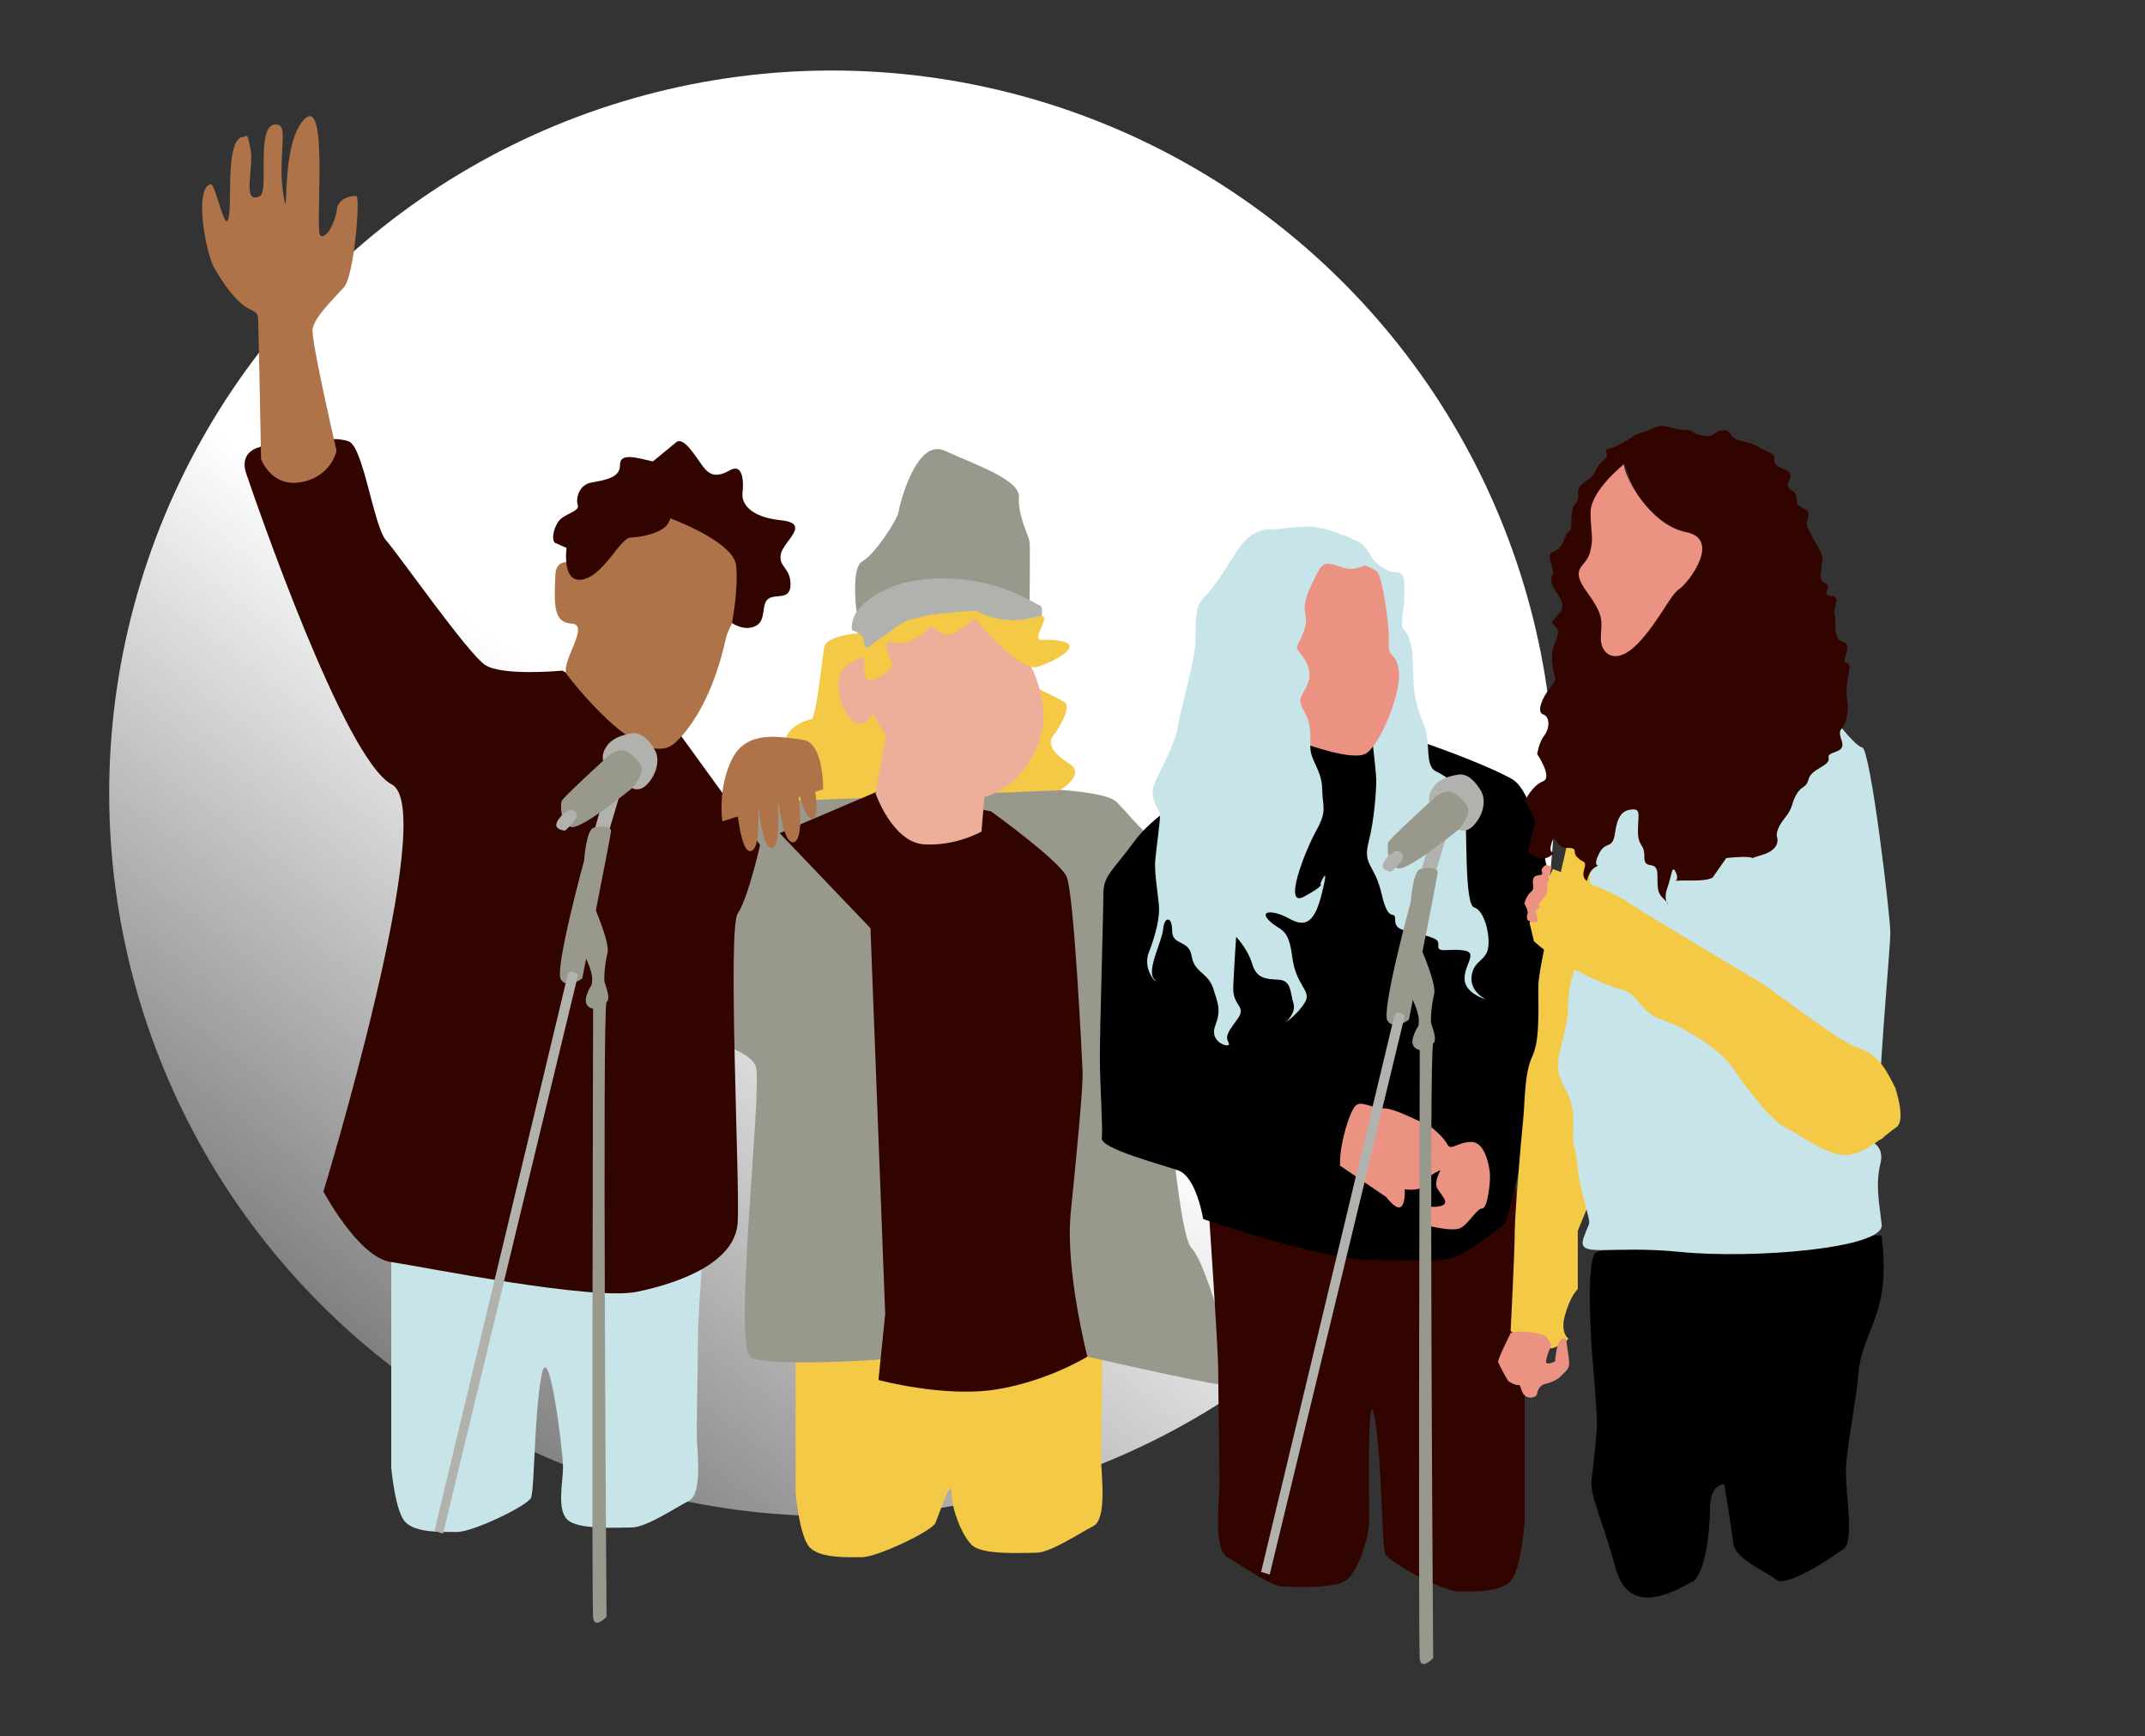
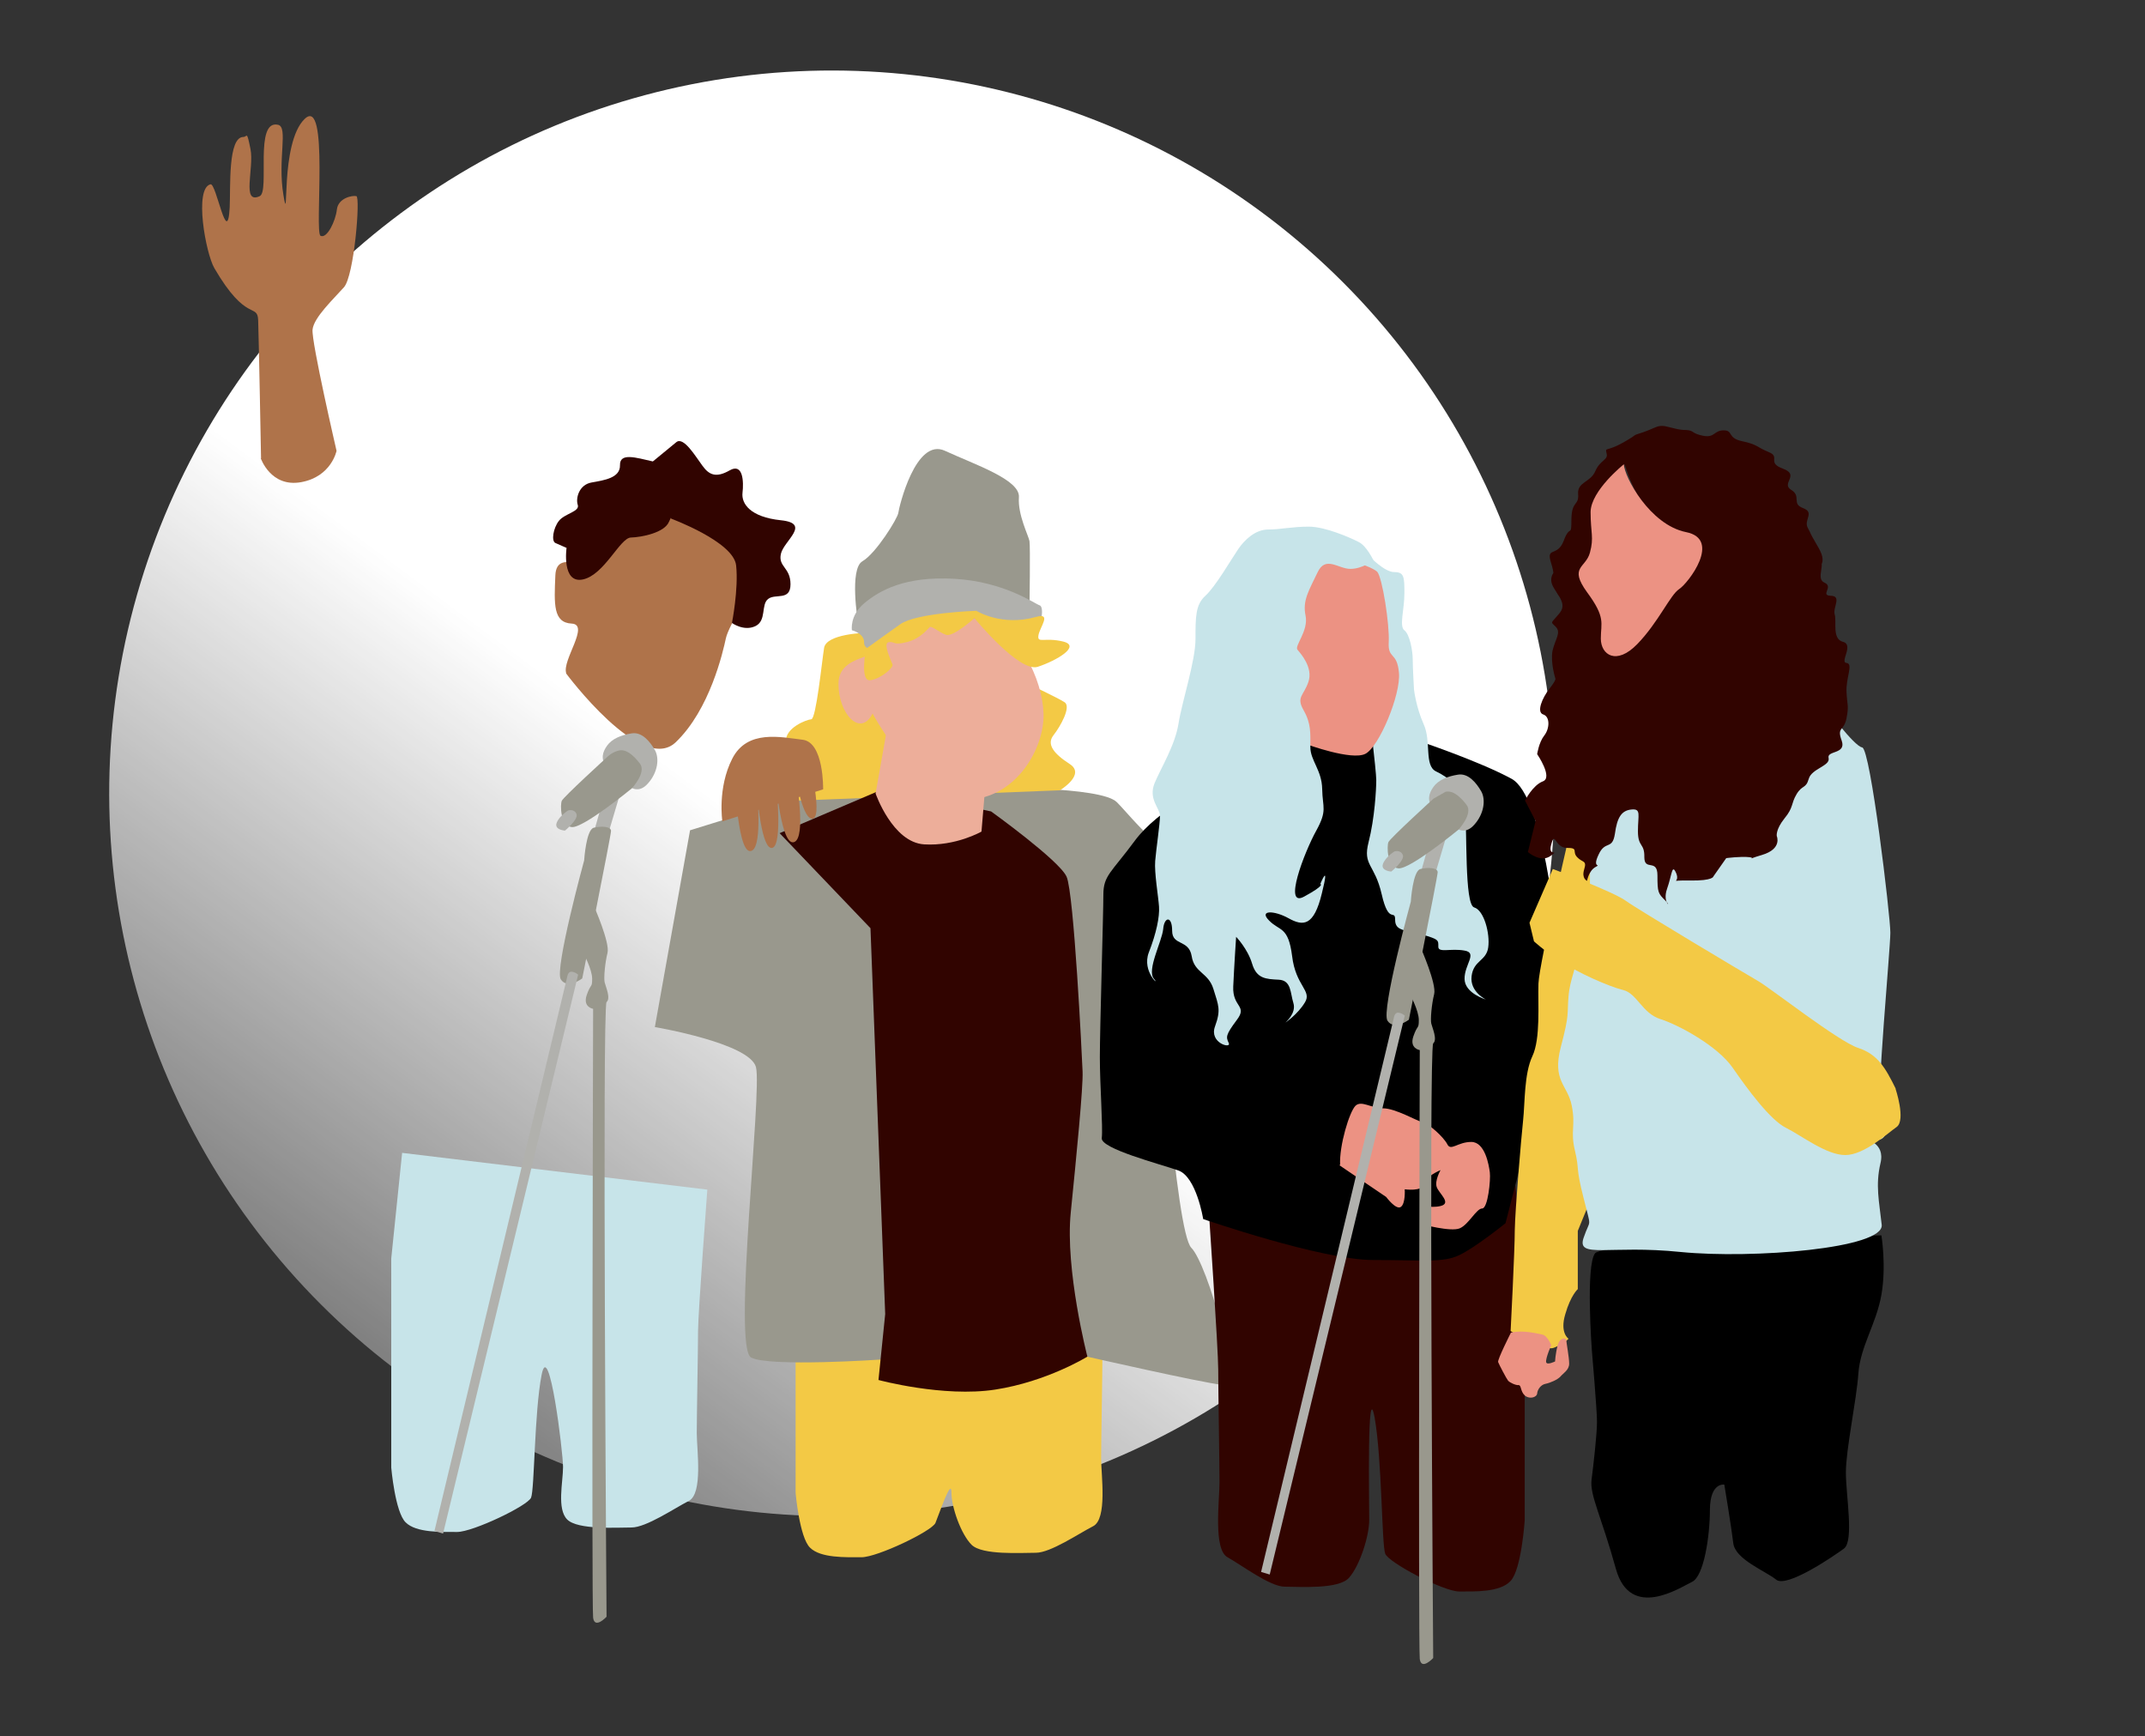
<svg xmlns="http://www.w3.org/2000/svg" id="Ebene_1" version="1.1" viewBox="0 0 670.5 542.7">
  <rect x="0" y="0" width="670.5" height="542.7" fill="#333333" stroke="none" />
  <defs>
    <style>
      .st0 {
        fill: #99988d;
      }

      .st0, .st1, .st2, .st3, .st4, .st5, .st6, .st7 {
        fill-rule: evenodd;
      }

      .st8, .st1 {
        fill: #af734a;
      }

      .st9 {
        fill: url(#Unbenannter_Verlauf_2);
      }

      .st2 {
        fill: #b1b1ad;
      }

      .st10, .st5 {
        fill: #310400;
      }

      .st11 {
        fill: #edae9a;
      }

      .st4 {
        fill: #ec9283;
      }

      .st6 {
        fill: #c7e4e9;
      }

      .st7 {
        fill: #f3c945;
      }
    </style>
    <linearGradient id="Unbenannter_Verlauf_2" data-name="Unbenannter Verlauf 2" x1="37.1" y1="691.7" x2="38.1" y2="691.7" gradientTransform="translate(-28287.6 -311372.1) rotate(171.7) scale(451.7 -451.7)" gradientUnits="userSpaceOnUse">
      <stop offset="0" stop-color="#fff" />
      <stop offset=".5" stop-color="#fff" stop-opacity=".3" />
      <stop offset="1" stop-color="#fff" stop-opacity="0" />
    </linearGradient>
  </defs>
  <circle class="st9" cx="260" cy="247.9" r="225.9" transform="translate(-99.1 256.5) rotate(-45)" />
  <path class="st7" d="M252.1,368.2l-3.4,33v65.4s1.2,13.9,4.5,17.1c3.3,3.3,11.2,3,16.1,3s21.9-8.1,23.1-10.7c1.1-2.6,5-14.3,5-9.6s3,13.1,6.3,16.4,15.5,2.5,20.1,2.5,13.4-6,17.9-8.3,2.5-16,2.5-21.2.4-26.4.4-31.9,2.9-44.2,2.9-44.2l-95.5-11.5h.1Z" />
  <path class="st0" d="M308.5,246.2s35.6-.5,40.6,4.5,15.4,19.2,27.7,20.1c12.4.9,27.9-5.5,36.8-8.8s22-9.2,22-9.2c0,0-1.2,12,5.5,14.4s14.2,3.1,14.2,3.1c0,0-38.5,35.9-49.2,35.2-10.6-.7-43.8,2.2-43.8,2.2,0,0,5.1,77.3,10.1,82.3s16.1,43.4,9.5,42.8c-6.5-.7-42.1-8.8-42.1-8.8l-64.3.9s-34.8,2.4-40.7-.6,3.5-83.3,1.5-90.8-31.6-12.5-31.6-12.5l11-61.5,59.1-18.3,33.5,5h.2Z" />
  <path class="st6" d="M125.7,360.3l-3.4,33v65.4s1.2,13.9,4.5,17.1c3.3,3.3,11.2,3,16.1,3s21.9-8.1,23.1-10.7c1.1-2.6,1-26.6,3.3-38.4s6.7,24.1,6.7,28.8-2,13.1,1.3,16.4,15.5,2.5,20.1,2.5,13.4-6,17.9-8.3,2.5-16,2.5-21.2.4-26.4.4-31.9,2.9-44.2,2.9-44.2l-95.5-11.5h.1Z" />
-   <path class="st10" d="M81.4,139.7s-6.9,1.1-4.4,8.4,30.5,89.2,45.5,97.1-21.4,127.2-21.4,127.2c0,0,10.9,20.5,21,22s63.4,12.3,77.2,9.3c13.8-2.9,30.6-9.3,31.3-21.7.7-12.3-3.2-91.9,0-96.5s7-21.4,7-21.4l-24.7-34.1-37.1-20.4s-18.9,1.8-24.2-1.8c-5.3-3.5-27-34.5-30.9-38.9s-7.1-29.1-11.6-30.9c-4.5-1.8-12,.1-12,.1l-15.7,1.4v.2Z" />
  <path class="st8" d="M176.9,210.4s23.6,31.8,34.3,21.6,14.8-28.3,15.7-32.5,8.6-15.8,8.8-18.1-18-21.6-25-21.5c-7,0-22.6,9-23.9,14.7-1.3,5.7-12.8-3.9-13.2,5.2s-.7,14.8,5.1,15.1-3.1,11.5-1.7,15.5h-.1Z" />
  <path class="st8" d="M81.5,143.2s3.1,9.2,12.6,7.5,11.1-9.8,11.1-9.8c0,0-7.9-34.1-7.5-37.9s6.6-9.6,9.8-13.2c3.2-3.5,5.2-28.2,3.9-28.5s-5.7.6-6.1,4.2-3.1,9.2-5.1,8.2,2.8-44.1-5-36.5-4.7,35.1-6.6,23.8,1.6-21.3-1.7-22c-7.5-1.7-2.5,20.8-5.7,22.3-5.8,2.7-1.7-8.7-2.9-14.7s-1-3.8-2.2-3.8c-4.9,0-4,15.7-4.3,22-.7,13.1-4.2-7.7-6-7.2-5.2,1.3-1.5,21.5,1.2,26.2,10,17.2,13.5,10.8,13.7,16.3s.9,43.1.9,43.1h-.1Z" />
  <path class="st10" d="M177.1,171.2s-1.6,11.3,5.1,9.9c6.7-1.4,11.6-13,15-13.1s10.5-1.5,11.9-4.9,4.1-5,.7-6.9-.5-10.8-5.8-12-10.3-2.8-10.2,1.2-5,4.7-8.9,5.4-5,4.9-4.3,7-4.1,2.7-5.9,5-2.4,6.3-1.1,6.9,3.4,1.5,3.4,1.5h.1Z" />
  <path class="st10" d="M204.1,144.3l5.7,17.8s19.5,7.2,20.3,14.6-1.3,18-1.3,18c0,0,3.7,2.7,7.3,1s1.7-6.7,4-8.5,7,.7,7-4.6-3.9-5.4-3-9.5,9.6-9.5,0-10.5-12.4-5.2-12-8.6.2-9.4-4-7-6.4,1.5-8.5-1.4c-2.1-2.8-5.9-9.3-8.2-7.4s-7.3,6-7.3,6h0Z" />
  <g>
    <path class="st2" d="M196.8,245.8s2.7,2.5,5.7-.9c3.1-3.4,3.7-7.9,2.2-10.5s-4-5.7-7.2-5.2c-3.3.5-6.2,1.7-7.7,3.8s-2.1,4.2-.2,6.8c1.9,2.6,7.1,5.9,7.1,5.9h0Z" />
    <path class="st2" d="M193.7,248.5l-3.2,10.8-4.5-.5,2.6-9.2,5.1-1.1h0Z" />
    <path class="st0" d="M189.7,236.7s-13.6,12.4-14.1,13.6c-.5,1.2-.5,7.8,3.1,8.2s18.8-12.1,18.8-12.1c0,0,4.7-5,2.5-7.8s-4.4-4.6-6.7-4-3.7,2.2-3.7,2.2h0Z" />
    <path class="st2" d="M176.6,259.6s-3.4-.2-2.6-2.4c.8-2.2,3.6-3.9,3.6-3.9,0,0,1.9-.6,2.6,1.1.7,1.7-3.6,5.2-3.6,5.2h0Z" />
    <path class="st0" d="M182.6,268.9s.6-9.6,3-10.2,5.4-.4,5.4,1-9,46.1-9,46.1c0,0-4.6,3.5-6.7.3-2-3.2,7.3-37.2,7.3-37.2h0Z" />
    <path class="st2" d="M180.7,304.7l-42.2,174.6-2.7-.8,41.5-173.2s.2-1.7,1.4-1.6,2.1,1,2.1,1h-.1Z" />
    <path class="st0" d="M185.7,283.3s5,11.3,4.2,14.5-1.2,7.9-.9,9.2c.3,1.3,2,5,.6,6.2s0,192.1,0,192.1c0,0-3.7,4-4.2.3s0-190.3,0-190.3c0,0-3.3-.5-2-4.3s1.7-2.1,1.7-5.1-2.8-8.1-2.8-8.1l3.3-14.4h0Z" />
  </g>
  <path class="st7" d="M270.3,197.8s-12,.3-12.7,4.7-2.5,22.2-4,22.3-8.2,2.7-7.9,6.9,2.4,10.9.2,12.7-3.8,6.1-3.8,6.1l89.2-3.5s8.2-4.9,3.1-8.2-7.3-6.2-5.1-9,5.6-8.9,3.5-10.3-11.1-5.6-11.1-5.6l-51.4-16.1h0Z" />
  <path class="st5" d="M275.8,246.7l-2.3,1-29.8,12.7,28.4,29.7,4.6,120.6-2.1,20.6s20.3,5.5,36.5,3,28.8-10.3,28.8-10.3c0,0-7-27.1-5.2-45s3.9-39.2,3.7-44.1c-.2-4.9-2.7-55.8-5-60.9s-23.6-20.4-23.6-20.4" />
  <path class="st0" d="M268.2,194.5s-2.8-16.7,1.4-19.1,11-13.4,11.2-15.1,5.4-23.7,14.6-19.4c9.3,4.3,23.5,9,23.1,14.5s3,12,3.3,13.7,0,21,0,21l-53.6,4.3h0Z" />
  <path class="st11" d="M272.7,222.9s14.7,27.5,29.9,27c15.1-.5,23.9-16.1,23.6-26.8s-7.6-27.1-21.6-30.6-28.2,4-28.6,8.8-13.8,2.9-13.9,12.3,6.9,17.1,10.7,9.3h-.1Z" />
  <path class="st11" d="M278.4,221.4l-4.7,26.6s5.3,15.3,15.2,15.9c9.9.6,17.9-4,17.9-4l1.7-20.4-30.1-18.1Z" />
  <path class="st2" d="M266.4,197s3.8,1,3.7,3.8,4.7,2.6,6.6.7,9.7-9.5,26.1-8.4c5,.3,14.1,4.3,16.9,11.1s2.7-6.3,4.3-7.5,2.4-7.1,1-7.5-11-7.4-26.6-8.3-23.5,3.7-28.2,7.6c-4.7,3.9-3.9,8.5-3.9,8.5h.1Z" />
  <path class="st7" d="M270.7,202.7s-2,10.3,1.3,9.9,7.3-3.9,7-4.9-3.2-6.7-1.2-7,1.2,1.1,5.6,0,6.6-4.2,7.2-4.7,2.9,1.6,5.1,2.4,8.9-5.2,8.9-5.2c0,0,14,17.1,19.8,15.2,5.8-1.9,13.7-6.5,7.9-7.9-5.8-1.4-8.1.7-7.7-1.9s4.3-7.2-.7-5.8c-10.8,3.1-18.7-1.9-18.7-1.9,0,0-18.7.6-23.8,4.2s-10.6,7.6-10.6,7.6h0Z" />
  <path class="st1" d="M229.5,240.6s.8,25.2,4.9,25.4,2.3-17.5,2.3-17.5c0,0,1.3,17.3,4.7,16.5s1.2-20.3,1.2-20.3c0,0,1.6,19.8,5.6,18.5s.6-20.1.6-20.1c0,0,2.2,13.8,5.4,12.7s-2-21.5-2-21.5c0,0-14.6-8.9-22.7,6.3Z" />
  <path class="st1" d="M257.3,246.7s.3-14.7-6.4-15.5c-6.8-.8-17.3-3.3-22,5.9s-3.1,19.6-3.1,19.6l31.5-10h0Z" />
  <path class="st5" d="M377.9,379.1s2.9,42.7,2.9,48.9.4,29.6.4,35.3-2,20.9,2.5,23.4,13.3,9.2,17.9,9.2,16.9.9,20.1-2.8c3.3-3.7,6.3-12.9,6.3-18.1s-.7-44.9,1.7-31.9c2.3,13,2.2,39.6,3.3,42.5,1.1,2.8,18.2,11.8,23.1,11.8s12.8.3,16.1-3.3c3.4-3.6,4.4-18.9,4.4-18.9v-72.3l-3.3-36.5-95.5,12.7h.1Z" />
  <path class="st3" d="M377.9,245.3s-15.9,7.6-23.2,17.5c-7.3,9.9-9.8,10.8-9.8,16.8s-1.1,42.1-1.1,50.8,1,22,.6,25.3,18.2,8.1,23.9,10.1c5.7,2,7.8,15.2,7.8,15.2,0,0,37,12.8,53.1,12.8s21.8.9,26.9-1.5,14.5-10,14.5-10l8.7-33.8,7.2-56.1s-3.9-43.5-14-49-29.2-11.9-29.2-11.9l-18.7-8.8-23.1,6.3-23.4,16.5-.2-.2Z" />
  <path class="st7" d="M491.8,255.6s-10.7,45.4-10.9,51.8c-.2,6.4.7,17.2-1.9,22.7s-2.3,14.6-2.9,20.1c-.6,5.6-2.5,27.9-2.6,34.3,0,6.4-1.3,31.5-1.3,31.5,0,0,10.3,6.6,13.6,5.2,3.3-1.3,4.5-2.8,4.5-2.8,0,0-2.8-1.8-1-7.7,1.7-5.9,3.9-7.8,3.9-7.8v-18.2l7.2-17.6,8.2-95.5-16.7-16.1h-.1Z" />
  <path class="st3" d="M588.1,386.1s1.6,9.5,0,18.6-6.6,16.1-7.2,24.6c-.6,8.5-3.9,23.7-3.9,30.9s2.6,21.4-.6,23.8c-3.3,2.4-17.9,12.4-21.2,9.7-3.3-2.7-12.8-6.3-13.4-11.4-.6-5.1-2.8-18.3-2.8-18.3,0,0-4.4-.8-4.5,7.7,0,8.5-1.9,21-5.6,22.7-3.6,1.7-19.3,12.2-23.8-4.1-4.5-16.3-8.2-23-7.6-27.8.6-4.7,1.7-14.3,1.7-18.1s-1.6-22.3-1.6-22.3c0,0-2-26.6,1-30.4s89.5-5.6,89.5-5.6h0Z" />
  <path class="st6" d="M570.5,220.9s9,12.3,11.6,12.7c2.6.5,8.8,52.7,8.8,57.9s-4.5,52.7-3,55.1c1.5,2.5,3.5,9.2-1,9.7-4.6.5,2.6.4.9,7.3-1.6,6.9-.4,11.8.4,19.2.8,7.4-40.4,10.7-62.8,8.5-22.4-2.3-32.6,2.2-30.4-4.4,2.2-6.5,2.5-2.3,0-12.5-2.6-10.2-1.2-8.5-2.7-14.8s.3-7.6-1-14.1-6.2-7.6-3.4-18.3c2.8-10.6,1.9-10,2.4-15.8s2.5-8.5,2.8-14c.4-5.5,3.9-18.1,3.9-18.1v-18.6l19.1-17.1,54.5-22.7h0Z" />
  <path class="st7" d="M592.5,340.2s3.3,9.8.4,12c-3,2.1-10.2,8.8-16.1,8.8s-13.7-6.1-18.5-8.5c-4.9-2.4-12-12-16.7-18.8s-16.9-13.4-22.6-15.2c-5.7-1.8-7.3-8.1-11.7-9.1-4.4-1.1-14-5.3-19.5-9-5.6-3.6-8.3-6.2-8.3-6.2l-1.4-5.8,7.3-16.8s19.2,7.2,22.9,10c3.7,2.7,37.6,22.9,41.4,25.1,3.8,2.2,25,18.8,31.1,20.8s8.5,6.1,11.8,12.8h-.1Z" />
  <path class="st5" d="M488.1,177.4s-3.4.9-3.2,4.1,5.5,6.5,2.7,10-3.1,2.6-1.3,4.4-.2,3.9-1,7.5c-.7,3.7.9,8.7.9,8.7,0,0,.3.4-1.9,3.2-2.2,2.8-4.1,7.3-1.9,8s2,4.5.3,6.6c-1.7,2.2-2.2,5.8-2.2,5.8,0,0,5,7.3,1.8,8.5s-5.6,6-5.6,6l3.3,6.4-2.4,9.7s4,3.5,7.1,1.2-1,.7.2-3.6c1.2-4.4,1.1,1.1,4.9,1.1s1.5,1.1,3.2,2.9,3.1.9,2.2,3.8.9,3.6.9,3.6c0,0,.5-3.1,2.6-4.3,2.1-1.2-1.2.7,1-3.9,2.1-4.6,4.3-1.3,5.1-6.5.7-5.2,2.1-7.3,5.2-7.6s2,1.7,2,6.8,2.1,3.6,2,8.1c0,4.5,4.1.3,4.1,5.7s.2,5.6,2.5,7.9-1.1.8.5-3.7,1.5-8.1,2.9-4.8c1.3,3.3-3,2,4.3,2.2,7.3.1,7.3-1.3,7.3-1.3l4-5.7s4.5-.6,7.2-.3c2.7.3-2.4,1.2,4-.7,6.4-1.9,4.6-5.9,4.6-5.9,0,0-.4-2,2.4-5.5,2.9-3.5,2-4.6,3.8-7.6s2.9-1.6,3.8-4.8c.9-3.2,6.8-4,6.2-6.5-.6-2.4,5.6-1.1,4.1-5.4-1.6-4.4.7-2.9,1.5-7s.2-4,0-8.3c-.2-4.4,2.2-8.8,0-9s2.4-5.7-1.1-6.6c-3.5-.9-1.9-6.4-2.6-8.6-.6-2.2,2.3-5.7-1.2-5.8s1-2.8-2-4.1,1-6.7-2.1-6.9c-3-.2-11-6.6-11-6.6l-23.4-7.1-46,15.8h.3Z" />
  <path class="st5" d="M507.9,145.1s5.9,23,22.9,22.9c17.1-.1,24.7,11.3,31.1,11,6.4-.3,9.9-2.1,6.5-7.9-3.4-5.8-1.9-3.6-3.3-6.1-1.4-2.5,2.3-4.8-1.5-6.2-3.7-1.4-.4-3.7-3.7-5.7s2.8-4.6-2.5-6.6c-5.3-1.9-.7-3.7-4.5-5.2-3.7-1.5-3.5-2.4-8.3-3.4s-2.7-3.4-5.8-3.4-2.7,2.4-6.4,1.7-2.8-1.7-5.3-1.8c-2.5,0-4.2-.7-6.6-1.2-2.4-.4-2.9.5-6.9,1.9-4,1.3-.9.2-6.2,3.2s-5.7,1.3-5.2,3.4c.6,2.1-2,2-3.5,5.5-1.5,3.6-5.7,3.4-5.4,7.2.3,3.8-2,1.9-2.1,7.9,0,6-.4,1.3-2.4,6.7-2,5.3-5.7,1.6-3.9,7.1,1.7,5.5.3,8,3,10.7,2.7,2.8,1.8,1.9,2.8,8.8,1,6.8-3.1,11,1.1,11.7,4.1.7,5.7.8,7.6.5s6.3-7.5,6.3-7.5l2.1-55.1h.1Z" />
  <path class="st4" d="M507.6,145.1s-10.3,8.2-10.4,14.9c0,6.6,1.1,7.9-.2,12.7-1.3,4.9-6.7,4.4-.9,12.4,5.9,8,4.3,9.5,4.3,14.5s4.8,8.5,11.4,1.7c6.6-6.8,10.3-15.4,13.1-17.2s13.4-15.6,2.1-17.8c-11.3-2.3-19.3-17.3-19.4-21.2h0Z" />
-   <path class="st4" d="M485.1,271.1l-1.6-.9s-2.1.9-1.5,2.4-2.1.3-2.7,2,.8,2.9-.8,4.2c-1.5,1.3-2,3.6-2,3.6,0,0,1.4,2.6,1,3.1-.3.6-.3,1.9.2,2.2.5.3,2.9,1.2,2.9-.1s-.7-2.9-.7-2.9c0,0,1.8-.8,1.2-1.6-.6-.8,3-3.4,2.6-5s1.3-6.9,1.3-6.9" />
  <path class="st4" d="M472.3,416.5s-4.3,8.5-4,9.2c.3.8,2.6,5.2,3.1,5.8.5.6,2.4,1.5,3.3,1.4.9,0,.5,2,2,3.3,1.5,1.2,3.7.5,3.8-.7s1.1-2.7,2.6-3,3.8-1.3,4.7-2.3c.8-1,2.7-2,2.7-4s-.9-6.7-.9-7.4-2-1-2.7,1.7c-.7,2.6-.8,5-.8,5,0,0-2.6,1.3-2.8.2-.2-1.2,1.6-5.3,1.6-5.3,0,0-1.2-3-2.8-3.3-1.6-.3-6-1.5-9.8-.6h0Z" />
  <path class="st6" d="M427.9,173.7s4.8,5.1,7.9,5.1,3.2,1.4,3.2,6.6-1.7,10.3,0,11.6,2.6,6.5,2.6,9.1.4,9.4.4,9.4c0,0,.6,5.4,3,10.8,2.5,5.4.1,13,3.9,14.8s8.2,5.1,9,11.6c.8,6.5-.2,30,2.9,30.9,3.1.9,5,8.2,4.4,12.5s-4.6,4-5.2,9c-.6,4.9,4.5,7.3,4.5,7.3,0,0-6.6-1.9-6.7-6.4s4.2-8.2,0-8.9c-4.3-.8-8.2.8-8.2-1.2s.3-2.3-5-3.8c-5.2-1.5-8.5-1-8.5-4.6s-2,1.7-4.2-8c-2.2-9.6-6-8.9-4.1-16.3s2.4-16.5,2.4-19.4-2.5-23.5-2.5-23.5l-4.1-37.1-2.7-10.3,6.8.9h.2Z" />
  <path class="st4" d="M418.7,364.2l14.6,9.9s3.1,4.2,4.6,3.1,1.2-5.5,1.2-5.5c0,0,5.6.8,5.9-1.6.3-2.3,5.3-4.4,5.3-4.4,0,0-1.9,3.3-1.2,5.3.7,2,4.7,5,1.3,5.9-3.4.9-6.7-.8-6.3,1.2.3,2.1.3,4.5.3,4.5,0,0,9.1,2.5,11.9,1.3s5.2-6.2,7-6.2,2.7-9,2.4-11.3c-.3-2.3-1.5-9.5-5.8-9.5s-6.4,3-7.5.7c-1.2-2.3-5.8-6.4-7.6-6.8s-8.6-4.4-12.4-4.4-6.8-2.6-8.7-.8c-1.9,1.9-5.1,12.4-4.8,18.5h-.2Z" />
  <path class="st4" d="M408.4,232.6s14.1,5.2,18.4,3,11.1-18.5,10.5-25.3-3.5-4.1-3.2-9.6-2-20.2-3.6-22c-1.7-1.8-20.6-9.7-23.7,5.3s-1.3,17.5-2.1,23.5c-.8,6.1-.6,11.2.1,14.6.7,3.4,3.5,10.4,3.5,10.4" />
  <path class="st6" d="M429.2,175.2s-3.3,2.6-7.1,2.6-7.8-4.3-10.3,1.2c-2.6,5.5-4.7,8.6-3.7,13.4,1,4.8-3.6,9.5-2.5,10.7,1,1.2,4.9,5.5,3.4,10-1.5,4.4-3.9,4.7-1.5,8.9s2.1,7.3,2.1,11.5,3.6,7.2,3.7,13.1c.1,5.9,1.7,6.6-1.9,13.1-3.6,6.5-10.5,24.3-3.7,20.5,6.8-3.7,5-3.9,5-3.9,0,0,3.1-7.5.5,2.9-2.5,10.4-5.9,10.3-10.4,7.8s-9.4-2.6-6.1.7c3.3,3.4,6,1.7,7.2,11.1,1.1,9.4,6.3,10.8,4,14.5-2.3,3.8-6.1,6.3-6.1,6.3,0,0,3.5-2.9,2.5-6.1s-.6-7.1-4.6-7.3c-4-.2-6.9-.3-8.3-5s-5-8.4-5-8.4c0,0-.6,8.9-.9,15.5s4.6,5.9,1.1,10.5c-3.5,4.7-3.4,5.3-2.5,7.2s-6.2,0-4.3-5.2c1.9-5.2,1.1-6.5-.5-11.7s-6-5-6.8-10.3c-.9-5.3-6.1-3.1-6.1-7.9s-2.5-4.4-2.8-.5c-.4,3.9-5.2,12.8-2.9,15.5,2.3,2.7-3.9-2.1-1.6-8.2,2.4-6.1,3.4-11.2,3.2-14.3-.2-3.1-1.5-10.6-1.2-14.3.3-3.7,1.5-11.7,1.5-14.1s-3.7-5.2-1.7-10.2c2.1-5,6.4-11.8,7.5-18.7s5.3-19.5,5.3-26.4,0-10.7,3.1-13.5,8.1-11.4,10.2-14.5,5.5-6.2,9.4-6.2,7.5-.9,12.7-.9,13.1,3.5,15.6,4.8c2.5,1.2,4.6,5.7,4.6,5.7h-.1Z" />
  <g>
    <path class="st2" d="M455.1,258.7s2.7,2.5,5.7-.9c3.1-3.4,3.7-7.9,2.2-10.5s-4-5.7-7.2-5.2c-3.3.5-6.2,1.7-7.7,3.8s-2.1,4.2-.2,6.8,7.1,5.9,7.1,5.9h.1Z" />
    <path class="st2" d="M452.1,261.4l-3.2,10.8-4.5-.5,2.6-9.2,5.1-1.1h0Z" />
-     <path class="st0" d="M448.1,249.6s-13.6,12.4-14.1,13.6-.5,7.8,3.1,8.2c3.6.4,18.8-12.1,18.8-12.1,0,0,4.7-5,2.5-7.8s-4.4-4.6-6.7-4c-2.3.6-3.7,2.2-3.7,2.2h.1Z" />
+     <path class="st0" d="M448.1,249.6s-13.6,12.4-14.1,13.6-.5,7.8,3.1,8.2c3.6.4,18.8-12.1,18.8-12.1,0,0,4.7-5,2.5-7.8s-4.4-4.6-6.7-4h.1Z" />
    <path class="st2" d="M434.9,272.4s-3.4-.2-2.6-2.4c.8-2.2,3.6-3.9,3.6-3.9,0,0,1.9-.6,2.6,1.1s-3.6,5.2-3.6,5.2h0Z" />
    <path class="st0" d="M441,281.8s.6-9.6,3-10.2,5.4-.4,5.4,1-9,46.1-9,46.1c0,0-4.6,3.5-6.7.3-2-3.2,7.3-37.2,7.3-37.2h0Z" />
    <path class="st2" d="M439.1,317.5l-42.2,174.6-2.7-.8,41.5-173.2s.2-1.7,1.4-1.6c1.2.1,2.1,1,2.1,1h0Z" />
    <path class="st0" d="M444.1,296.2s5,11.3,4.2,14.5-1.2,7.9-.9,9.2c.3,1.3,2,5,.6,6.2s0,192.1,0,192.1c0,0-3.7,4-4.2.3s0-190.3,0-190.3c0,0-3.3-.5-2-4.3s1.7-2.1,1.7-5.1-2.8-8.1-2.8-8.1l3.3-14.4h0Z" />
  </g>
</svg>